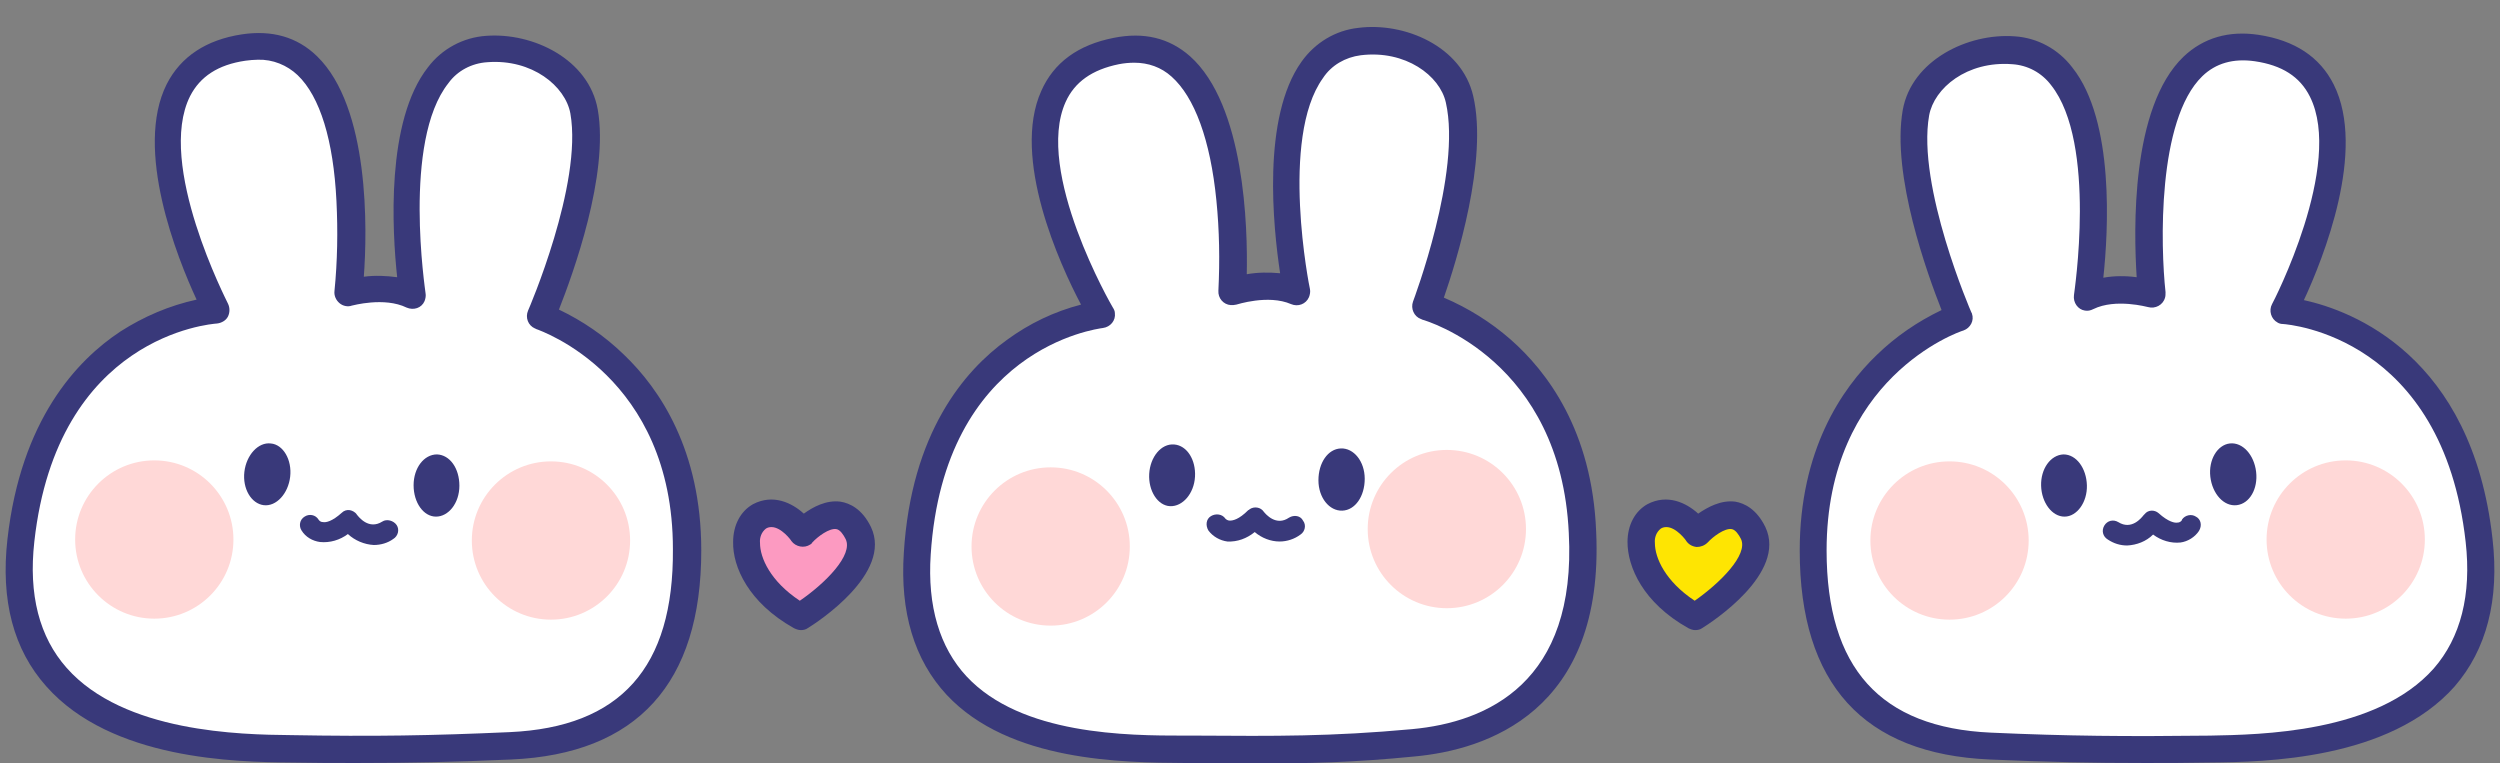
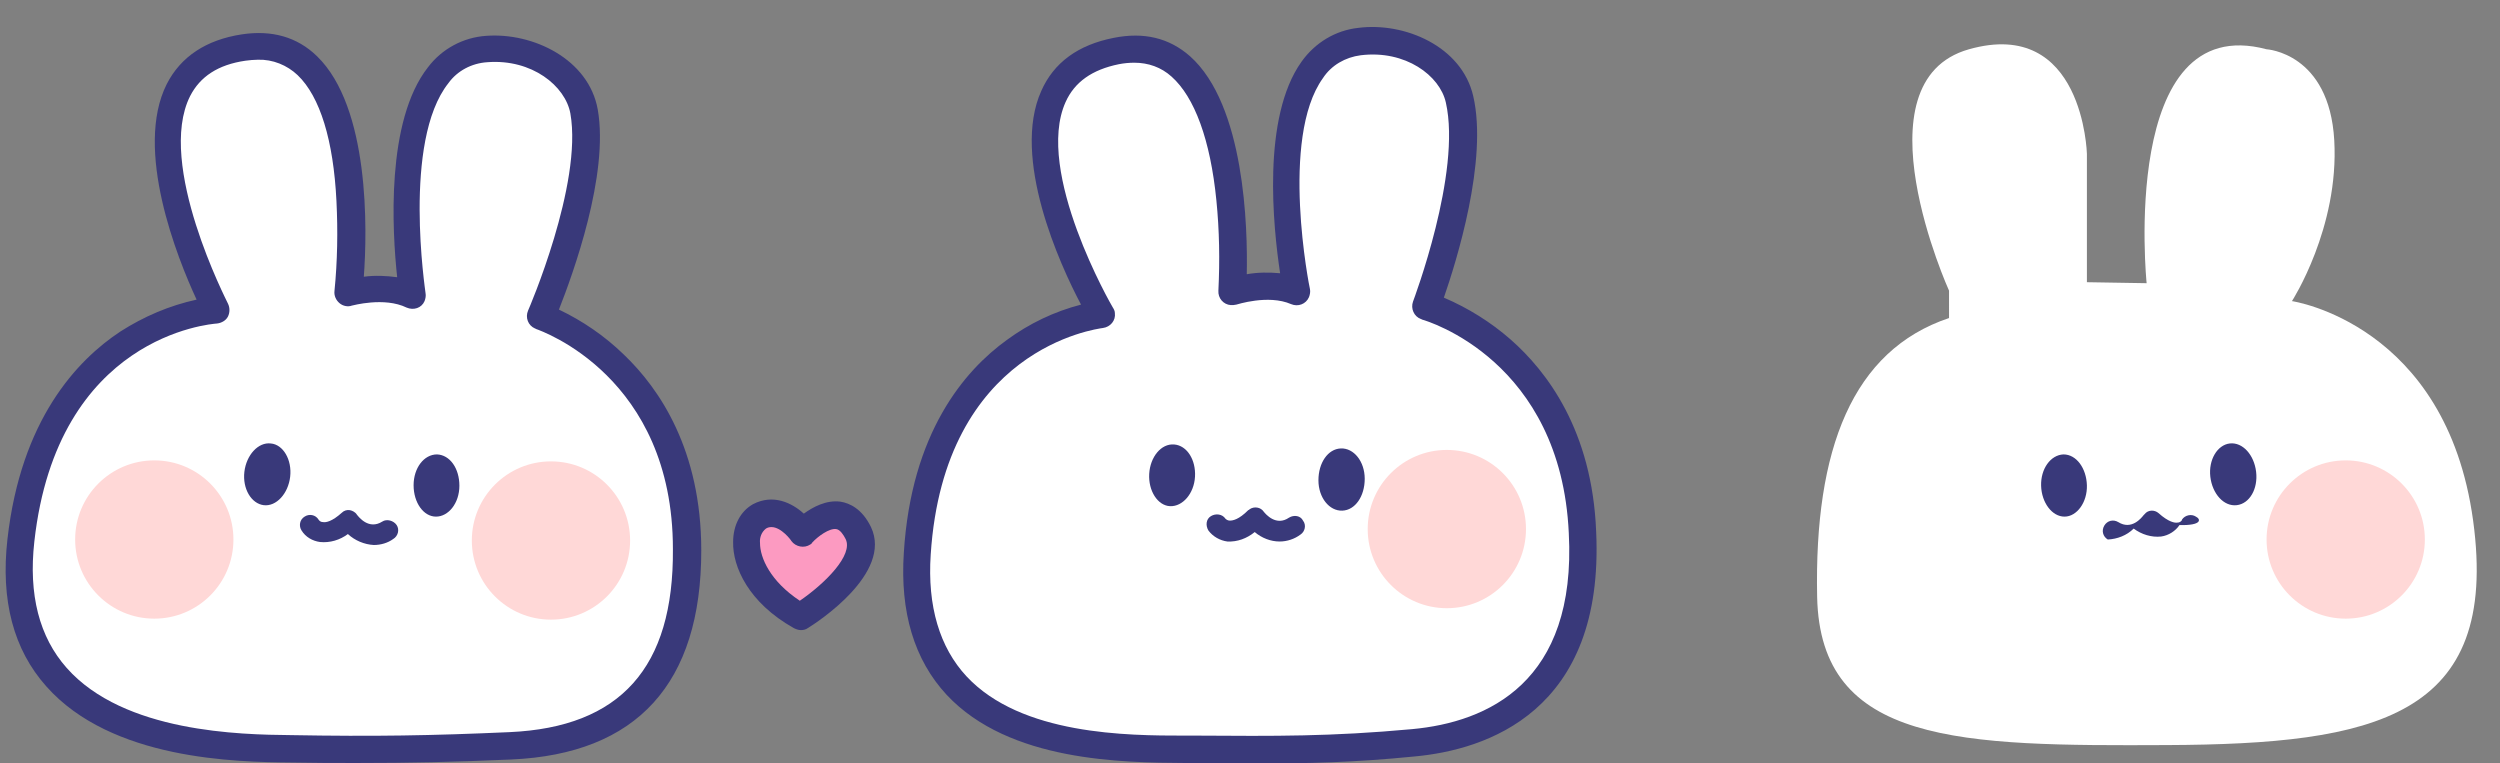
<svg xmlns="http://www.w3.org/2000/svg" height="153.4" preserveAspectRatio="xMidYMid meet" version="1.0" viewBox="-1.2 -5.4 502.3 153.4" width="502.3" zoomAndPan="magnify">
  <rect x="-1.2" y="-5.4" width="502.3" height="153.4" fill="#808080" stroke="none" />
  <g fill="#FFF" id="change1_1">
    <path d="M459.3,55.1c0,0,31,4.5,36.4,44.1s-19.8,44.9-61.4,45.1s-69.8-0.1-70.4-29.8s7.1-49.5,26.5-56V53 c0,0-19-42,4-48.5s23.7,21,23.7,21v25.8l12,0.2c0,0-5.6-54.9,24.1-47c0,0,12.6,0.7,13.6,18.3S459.3,55.1,459.3,55.1z" />
    <path d="M40.6,55.9c0,0-31,4.5-36.4,44.1s19.8,44.8,61.5,45.1s69.8-0.1,70.4-29.8s-7.1-49.5-26.5-55.9v-5.4 c0,0,19-42-4-48.5s-23.7,21-23.7,21v25.8l-12,0.2c0,0,5.6-54.9-24.1-47c0,0-12.6,0.7-13.6,18.3S40.6,55.9,40.6,55.9z" />
    <path d="M286,55.1c0,0,26,4,31.4,43.6s-22.3,47.3-63.9,47.6s-70.2-4.7-70.8-34.4s15-46.9,34.4-53.4v-5.4 c0,0-19-42,4-48.5s23.7,21,23.7,21l2.2,25.8l9.8,0.2c0,0-6.4-57,23.3-49.1c0,0,13.4,2.8,14.4,20.4S286,55.1,286,55.1z" />
  </g>
  <g id="change2_1">
    <path d="M159.8,100.9c0,0-6.1-5-8.6-2.5s-0.3,15.1,7.3,18.7s13.2-11.6,12.7-14.4S166.5,96.6,159.8,100.9z" fill="#FC9AC1" />
  </g>
  <g id="change3_1">
-     <path d="M338.7,101.2c0,0-6.1-5-8.6-2.5s-0.3,15,7.3,18.7s13.2-11.6,12.7-14.4S345.4,96.8,338.7,101.2z" fill="#FEE502" />
-   </g>
+     </g>
  <g fill="#FFD8D7" id="change4_1">
    <circle cx="109.5" cy="103.2" r="15.9" />
    <circle cx="29.8" cy="103" r="15.9" />
    <circle cx="289.5" cy="100.9" r="15.9" />
-     <circle cx="209.9" cy="104.4" r="15.9" />
-     <circle cx="390.5" cy="103.2" r="15.9" />
    <circle cx="470.1" cy="103" r="15.9" />
  </g>
  <g fill="#39397A" id="change5_1">
-     <path d="M347.5,95.4c-2.9-0.4-5.6,1.1-7.5,2.4c-2.4-2.2-6.2-4-10.2-1.9c-2.5,1.4-4,4.2-4,7.6 c0,5,3.1,12.2,12.2,17.3c0.4,0.2,0.9,0.4,1.4,0.4c0.5,0,1-0.1,1.4-0.4c1.8-1.1,17.1-11,12.7-20.3C351.7,96.8,349.2,95.7,347.5,95.4 z M339.3,115.3c-5.9-3.9-8-8.6-8-11.6c-0.1-1.1,0.3-2.2,1.2-2.9c0.3-0.2,0.7-0.3,1.1-0.3c2,0,4,2.7,4,2.8c0.5,0.7,1.2,1.1,2.1,1.2 c0.8,0,1.6-0.3,2.2-0.9c1.1-1.2,3.4-2.9,4.8-2.7c0.8,0.1,1.5,1.2,1.9,2C350.1,106.1,344.3,111.8,339.3,115.3z" />
    <path d="M111.1,56.8c2.8-7.1,10.1-27.1,7.8-40.2c-1.8-10.1-13-15.5-22.4-14.8c-4.6,0.3-8.9,2.6-11.7,6.3 c-8.5,10.8-7.2,32.9-6.2,42.2c-2.2-0.3-4.5-0.4-6.7-0.1c0.7-9.4,1.2-34-9.4-44.3c-4-3.9-9.1-5.3-15.1-4.4 c-7.2,1.1-12.3,4.5-15.1,10c-6.6,13.1,2.1,34.9,6,43.3C32.8,56,27.7,58.2,23,61.2C14.2,67,3,79,0.3,102.9 c-1.4,12.3,1.2,22.2,7.8,29.6c13.1,14.8,38.2,15.2,49,15.3c4.8,0.1,9.1,0.1,13.3,0.1c10.6,0,19.8-0.2,31.1-0.7 c25.3-1.1,38.2-15.3,38.2-42c0-20.2-8.4-32.5-15.5-39.3C120.3,62.1,115.9,59.1,111.1,56.8z M101.2,141.7c-15.7,0.7-27.2,0.9-44,0.6 c-10-0.1-33.5-0.5-45-13.5c-5.5-6.2-7.7-14.7-6.5-25.4c4.6-41.3,35.4-43.7,36.7-43.8c0.9-0.1,1.8-0.6,2.2-1.4 c0.4-0.8,0.4-1.8,0-2.6c-0.1-0.3-14.5-28-7.6-41.7c2-3.9,5.6-6.3,11.1-7.1c0.8-0.1,1.7-0.2,2.5-0.2c3-0.1,5.9,1.1,8,3.1 c4.5,4.3,7.2,13.1,7.8,25.3c0.3,6,0.2,12.1-0.4,18.1c-0.1,0.9,0.3,1.8,1,2.4c0.7,0.6,1.7,0.8,2.5,0.5c0.1,0,6.5-1.8,11,0.4 c1.4,0.6,3,0.1,3.6-1.3c0.2-0.5,0.3-1.1,0.2-1.6c0-0.3-4.7-30.5,4.6-42.2c1.8-2.5,4.7-4,7.8-4.2c9-0.7,15.7,4.8,16.7,10.3 c2.5,14.2-8.4,39.4-8.5,39.6c-0.6,1.4,0,3,1.4,3.6c0.1,0,0.2,0.1,0.2,0.1c1.1,0.4,27.5,9.6,27.5,44.2 C134.2,128.8,123.4,140.7,101.2,141.7z" />
    <path d="M53.2,83.7c-2.5-0.3-4.9,2.3-5.3,5.7s1.4,6.4,3.9,6.7s4.9-2.3,5.3-5.7S55.7,83.9,53.2,83.7z" />
    <path d="M86.6,85.9c-2.6,0-4.7,2.7-4.7,6.2s2,6.3,4.5,6.3s4.7-2.7,4.7-6.2S89.2,86,86.6,85.9z" />
    <path d="M75.6,99.4c-2.7,1.7-4.7-0.9-5.1-1.4c-0.3-0.5-0.9-0.8-1.4-0.9c-0.6-0.1-1.2,0.1-1.6,0.5 c-2,1.8-3.2,2-3.8,1.9c-0.4,0-0.7-0.2-0.9-0.5c-0.6-1-1.9-1.2-2.8-0.6c-1,0.6-1.2,1.9-0.6,2.8c0.8,1.3,2.2,2.1,3.7,2.3 c2,0.2,4-0.4,5.6-1.6c1.4,1.3,3.3,2.1,5.2,2.2c1.4,0,2.8-0.4,3.9-1.2c1-0.6,1.3-1.9,0.7-2.8S76.5,98.8,75.6,99.4L75.6,99.4z" />
-     <path d="M499.6,102.9c-4.1-36.9-28.3-45.9-37.9-48c3.9-8.4,12.6-30.1,6-43.3c-2.8-5.6-7.9-8.9-15.1-10 c-6-0.9-11.1,0.6-15.1,4.4c-10.6,10.2-10,34.9-9.4,44.3c-2.2-0.3-4.5-0.3-6.7,0.1c1-9.3,2.3-31.5-6.2-42.2c-2.8-3.7-7-6-11.6-6.3 c-9.4-0.7-20.7,4.8-22.5,14.8c-2.3,13.1,5,33.1,7.8,40.2c-4.8,2.3-9.2,5.3-13,9c-7.1,6.8-15.5,19.2-15.5,39.3 c0,26.8,12.8,40.9,38.2,42c11.3,0.5,20.5,0.7,31.1,0.7c4.1,0,8.5,0,13.3-0.1c10.7-0.1,35.9-0.5,49-15.3 C498.4,125.1,501,115.1,499.6,102.9z M487.8,128.9c-11.5,13-34.9,13.3-45,13.5c-16.9,0.2-28.4,0.1-44-0.6c-22.2-1-33-13-33-36.6 c0-34.6,26.4-43.9,27.5-44.2c1.4-0.5,2.2-2,1.7-3.4c0-0.1-0.1-0.2-0.1-0.2c-0.1-0.2-11-25.4-8.5-39.6c1-5.5,7.6-11,16.7-10.3 c3.1,0.2,5.9,1.7,7.8,4.2c9.3,11.7,4.6,41.9,4.6,42.2c-0.2,1.5,0.8,2.9,2.2,3.1c0.6,0.1,1.1,0,1.7-0.3c4.5-2.2,10.9-0.4,11-0.4 c1.4,0.4,3-0.4,3.4-1.9c0.1-0.3,0.1-0.7,0.1-1.1c-1-9.1-1.7-34.6,7.4-43.4c2.7-2.6,6.2-3.6,10.5-3c5.5,0.8,9.1,3.1,11.1,7.1 c6.9,13.7-7.4,41.4-7.6,41.7c-0.7,1.3-0.2,3,1.1,3.7c0.3,0.2,0.7,0.3,1.1,0.3c1.3,0.1,32.1,2.6,36.7,43.8 C495.4,114.1,493.2,122.7,487.8,128.9L487.8,128.9z" />
    <path d="M446.8,83.7c-2.5,0.3-4.3,3.3-3.9,6.7s2.7,6,5.3,5.7s4.3-3.3,3.9-6.7S449.4,83.4,446.8,83.7z" />
    <path d="M413.4,85.9c-2.6,0.1-4.6,2.9-4.5,6.3s2.2,6.2,4.7,6.2s4.6-2.9,4.5-6.3S416,85.9,413.4,85.9z" />
-     <path d="M440,98.4c-0.9-0.6-2.2-0.3-2.8,0.6c0,0,0,0,0,0.1c-0.2,0.3-0.5,0.5-0.9,0.5c-0.5,0.1-1.8-0.1-3.8-1.9 c-0.8-0.7-2.1-0.7-2.8,0.2c-0.1,0.1-0.1,0.1-0.2,0.2c-0.4,0.5-2.4,3.1-5.1,1.4c-1-0.6-2.2-0.3-2.8,0.7c-0.6,1-0.3,2.2,0.7,2.8 c1.2,0.8,2.5,1.2,3.9,1.2c1.9-0.1,3.8-0.8,5.2-2.2c1.6,1.2,3.6,1.8,5.5,1.6c1.5-0.2,2.9-1.1,3.7-2.3C441.3,100.2,441,98.9,440,98.4 z" />
+     <path d="M440,98.4c-0.9-0.6-2.2-0.3-2.8,0.6c0,0,0,0,0,0.1c-0.2,0.3-0.5,0.5-0.9,0.5c-0.5,0.1-1.8-0.1-3.8-1.9 c-0.8-0.7-2.1-0.7-2.8,0.2c-0.1,0.1-0.1,0.1-0.2,0.2c-0.4,0.5-2.4,3.1-5.1,1.4c-1-0.6-2.2-0.3-2.8,0.7c-0.6,1-0.3,2.2,0.7,2.8 c1.9-0.1,3.8-0.8,5.2-2.2c1.6,1.2,3.6,1.8,5.5,1.6c1.5-0.2,2.9-1.1,3.7-2.3C441.3,100.2,441,98.9,440,98.4 z" />
    <path d="M302.3,62.8c-4-3.5-8.5-6.3-13.4-8.4c2.5-7.2,8.9-27.6,5.9-40.5C292.5,3.9,281-1,271.7,0.2 c-4.6,0.5-8.7,3-11.4,6.8c-8,11.2-5.7,33.2-4.3,42.5c-2.2-0.2-4.5-0.2-6.7,0.2c0.2-9.4-0.4-34-11.4-43.8c-4.2-3.7-9.3-4.9-15.3-3.7 c-7.2,1.4-12.1,5-14.6,10.7c-6,13.4,3.7,34.8,8,42.9c-5.4,1.4-10.4,3.8-14.9,7.1c-8.6,6.2-19.2,18.7-20.7,42.7 c-0.8,12,2.1,21.6,8.6,28.6c12.6,13.5,35.5,13.6,47.8,13.7h2.4c4.3,0,8.3,0.1,12.1,0.1c10.2,0,19.5-0.2,31.6-1.4 c14.4-1.3,38.3-8.9,36.6-45.2C318.7,81.2,309.7,69.3,302.3,62.8z M282.5,141.1c-16.3,1.5-27.6,1.4-43.2,1.3h-2.5 c-11.5,0-32.8-0.1-43.8-11.9c-5.4-5.8-7.9-14.1-7.2-24.5c2.7-41.4,33.3-45.3,34.6-45.5c1.5-0.2,2.6-1.5,2.4-3 c0-0.4-0.2-0.8-0.4-1.1c-0.2-0.3-15.8-27.3-9.5-41.3c1.8-4,5.3-6.5,10.7-7.6c1-0.2,2.1-0.3,3.1-0.3c2.8,0,5.4,0.9,7.5,2.8 c4.6,4.1,7.8,12.7,9,24.9c0.6,6,0.7,12,0.4,18.1c-0.1,1.5,1,2.8,2.5,2.9c0.4,0,0.7,0,1.1-0.1c0.1,0,6.4-2.1,11-0.1 c1.4,0.6,3,0,3.6-1.4c0.2-0.5,0.3-1.1,0.2-1.6c-0.1-0.3-6.1-30.3,2.6-42.4c1.7-2.6,4.5-4.2,7.6-4.6c9-1.1,15.9,4.1,17.1,9.5 c3.2,14.1-6.5,39.7-6.6,40c-0.5,1.4,0.2,3,1.6,3.5c0.1,0,0.2,0.1,0.2,0.1c1.1,0.3,27.9,8.3,29.5,42.9 C315.6,131.7,297.7,139.7,282.5,141.1L282.5,141.1z" />
    <path d="M234.7,83.9c-2.6-0.2-4.8,2.5-5,5.9s1.7,6.4,4.2,6.5s4.8-2.5,5-5.9S237.3,84.1,234.7,83.9z" />
    <path d="M268.2,84.7c-2.6,0.1-4.5,2.9-4.5,6.4s2.2,6.2,4.8,6.1s4.5-2.9,4.5-6.4S270.8,84.6,268.2,84.7z" />
    <path d="M257.8,98.6c-2.6,1.8-4.7-0.7-5.1-1.2c-0.6-0.9-1.9-1.1-2.8-0.5c-0.1,0.1-0.2,0.2-0.3,0.2 c-1.9,1.9-3.1,2.1-3.7,2.1c-0.4,0-0.7-0.2-0.9-0.4c-0.6-0.9-1.9-1.1-2.9-0.5s-1.1,1.9-0.5,2.9c0.9,1.2,2.3,2,3.8,2.2 c2,0.1,3.9-0.6,5.5-1.9c1.4,1.2,3.2,1.9,5,1.9c1.5,0,3-0.5,4.2-1.4c0.9-0.6,1.2-1.9,0.5-2.8C260.1,98.2,258.8,98,257.8,98.6 L257.8,98.6L257.8,98.6z" />
    <path d="M167.7,95.4c-2.9-0.4-5.6,1.1-7.4,2.4c-2.4-2.2-6.2-4-10.2-1.9c-2.5,1.4-4,4.2-4,7.6 c-0.1,5,3.1,12.2,12.2,17.3c0.4,0.2,0.9,0.4,1.4,0.4c0.5,0,1-0.1,1.4-0.4c1.8-1.1,17.1-11,12.7-20.3 C172,96.8,169.5,95.7,167.7,95.4z M159.5,115.3c-5.9-3.9-8-8.6-8-11.6c-0.1-1.1,0.3-2.2,1.2-2.9c0.3-0.2,0.7-0.3,1.1-0.3 c2,0,4,2.7,4,2.8c0.9,1.2,2.6,1.5,3.8,0.7c0.2-0.1,0.3-0.2,0.4-0.4c1.1-1.2,3.4-2.9,4.8-2.7c0.8,0.1,1.5,1.2,1.9,2 C170.3,106.1,164.6,111.8,159.5,115.3z" />
  </g>
</svg>